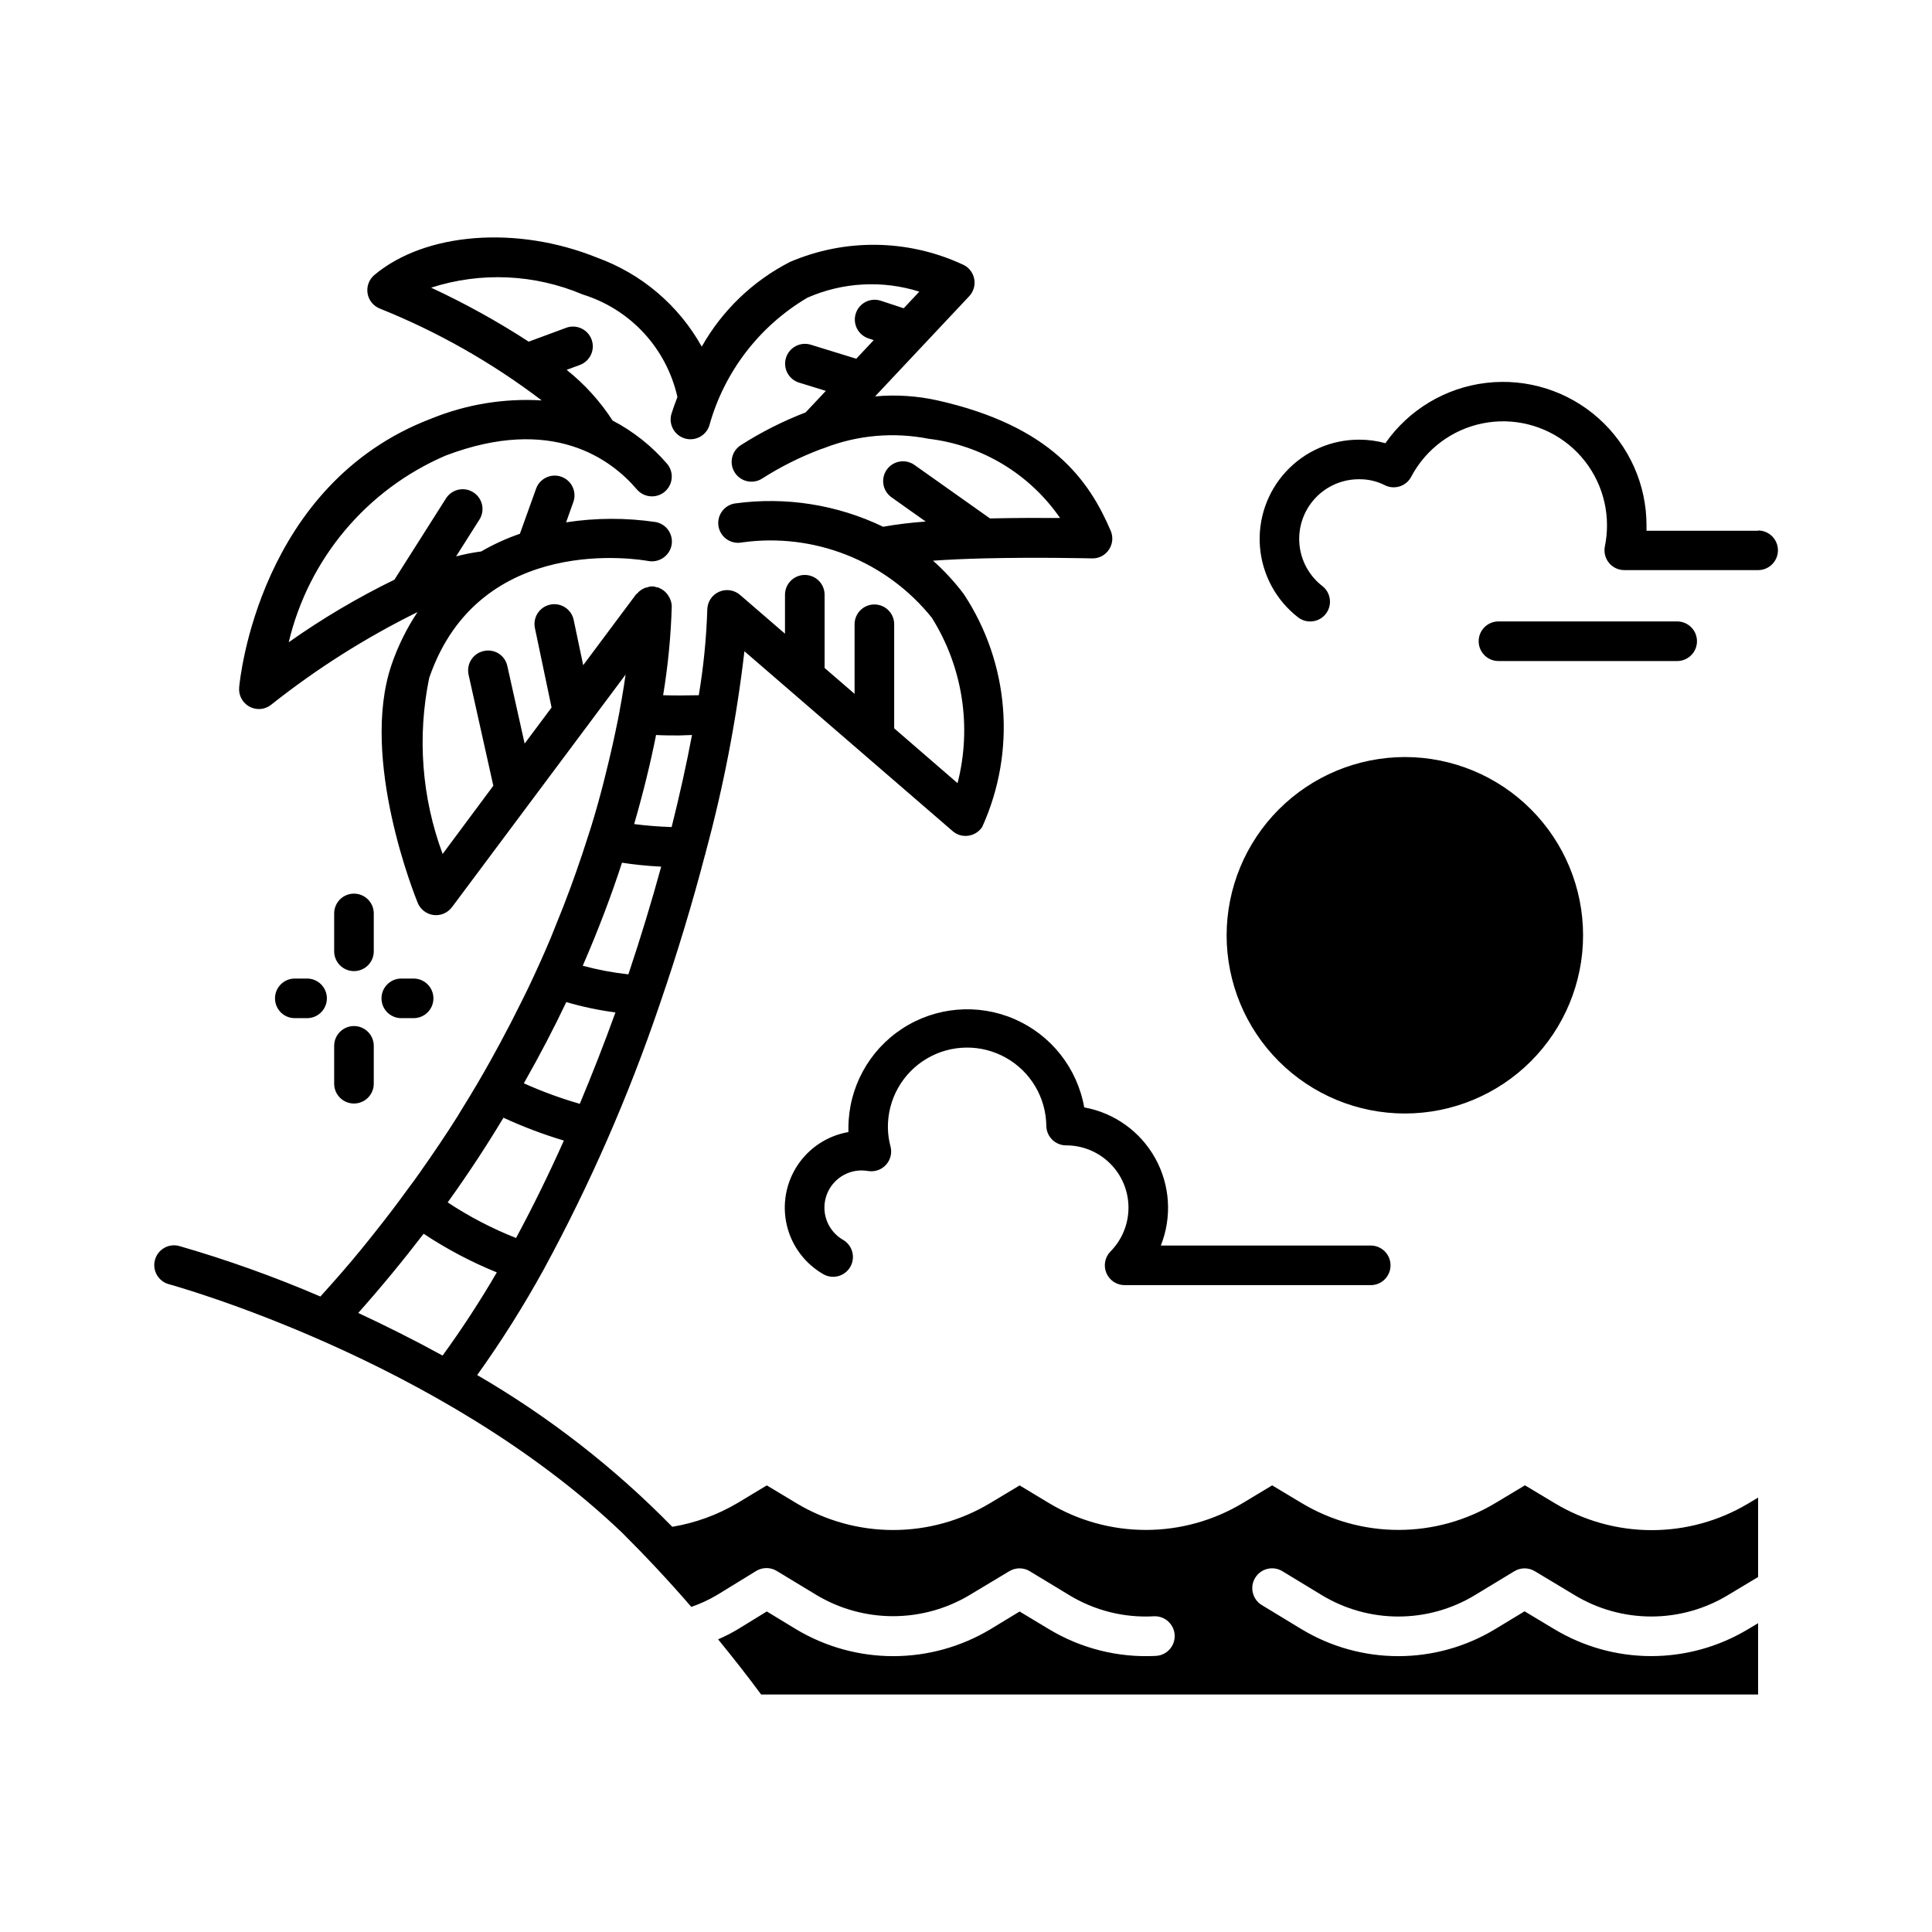
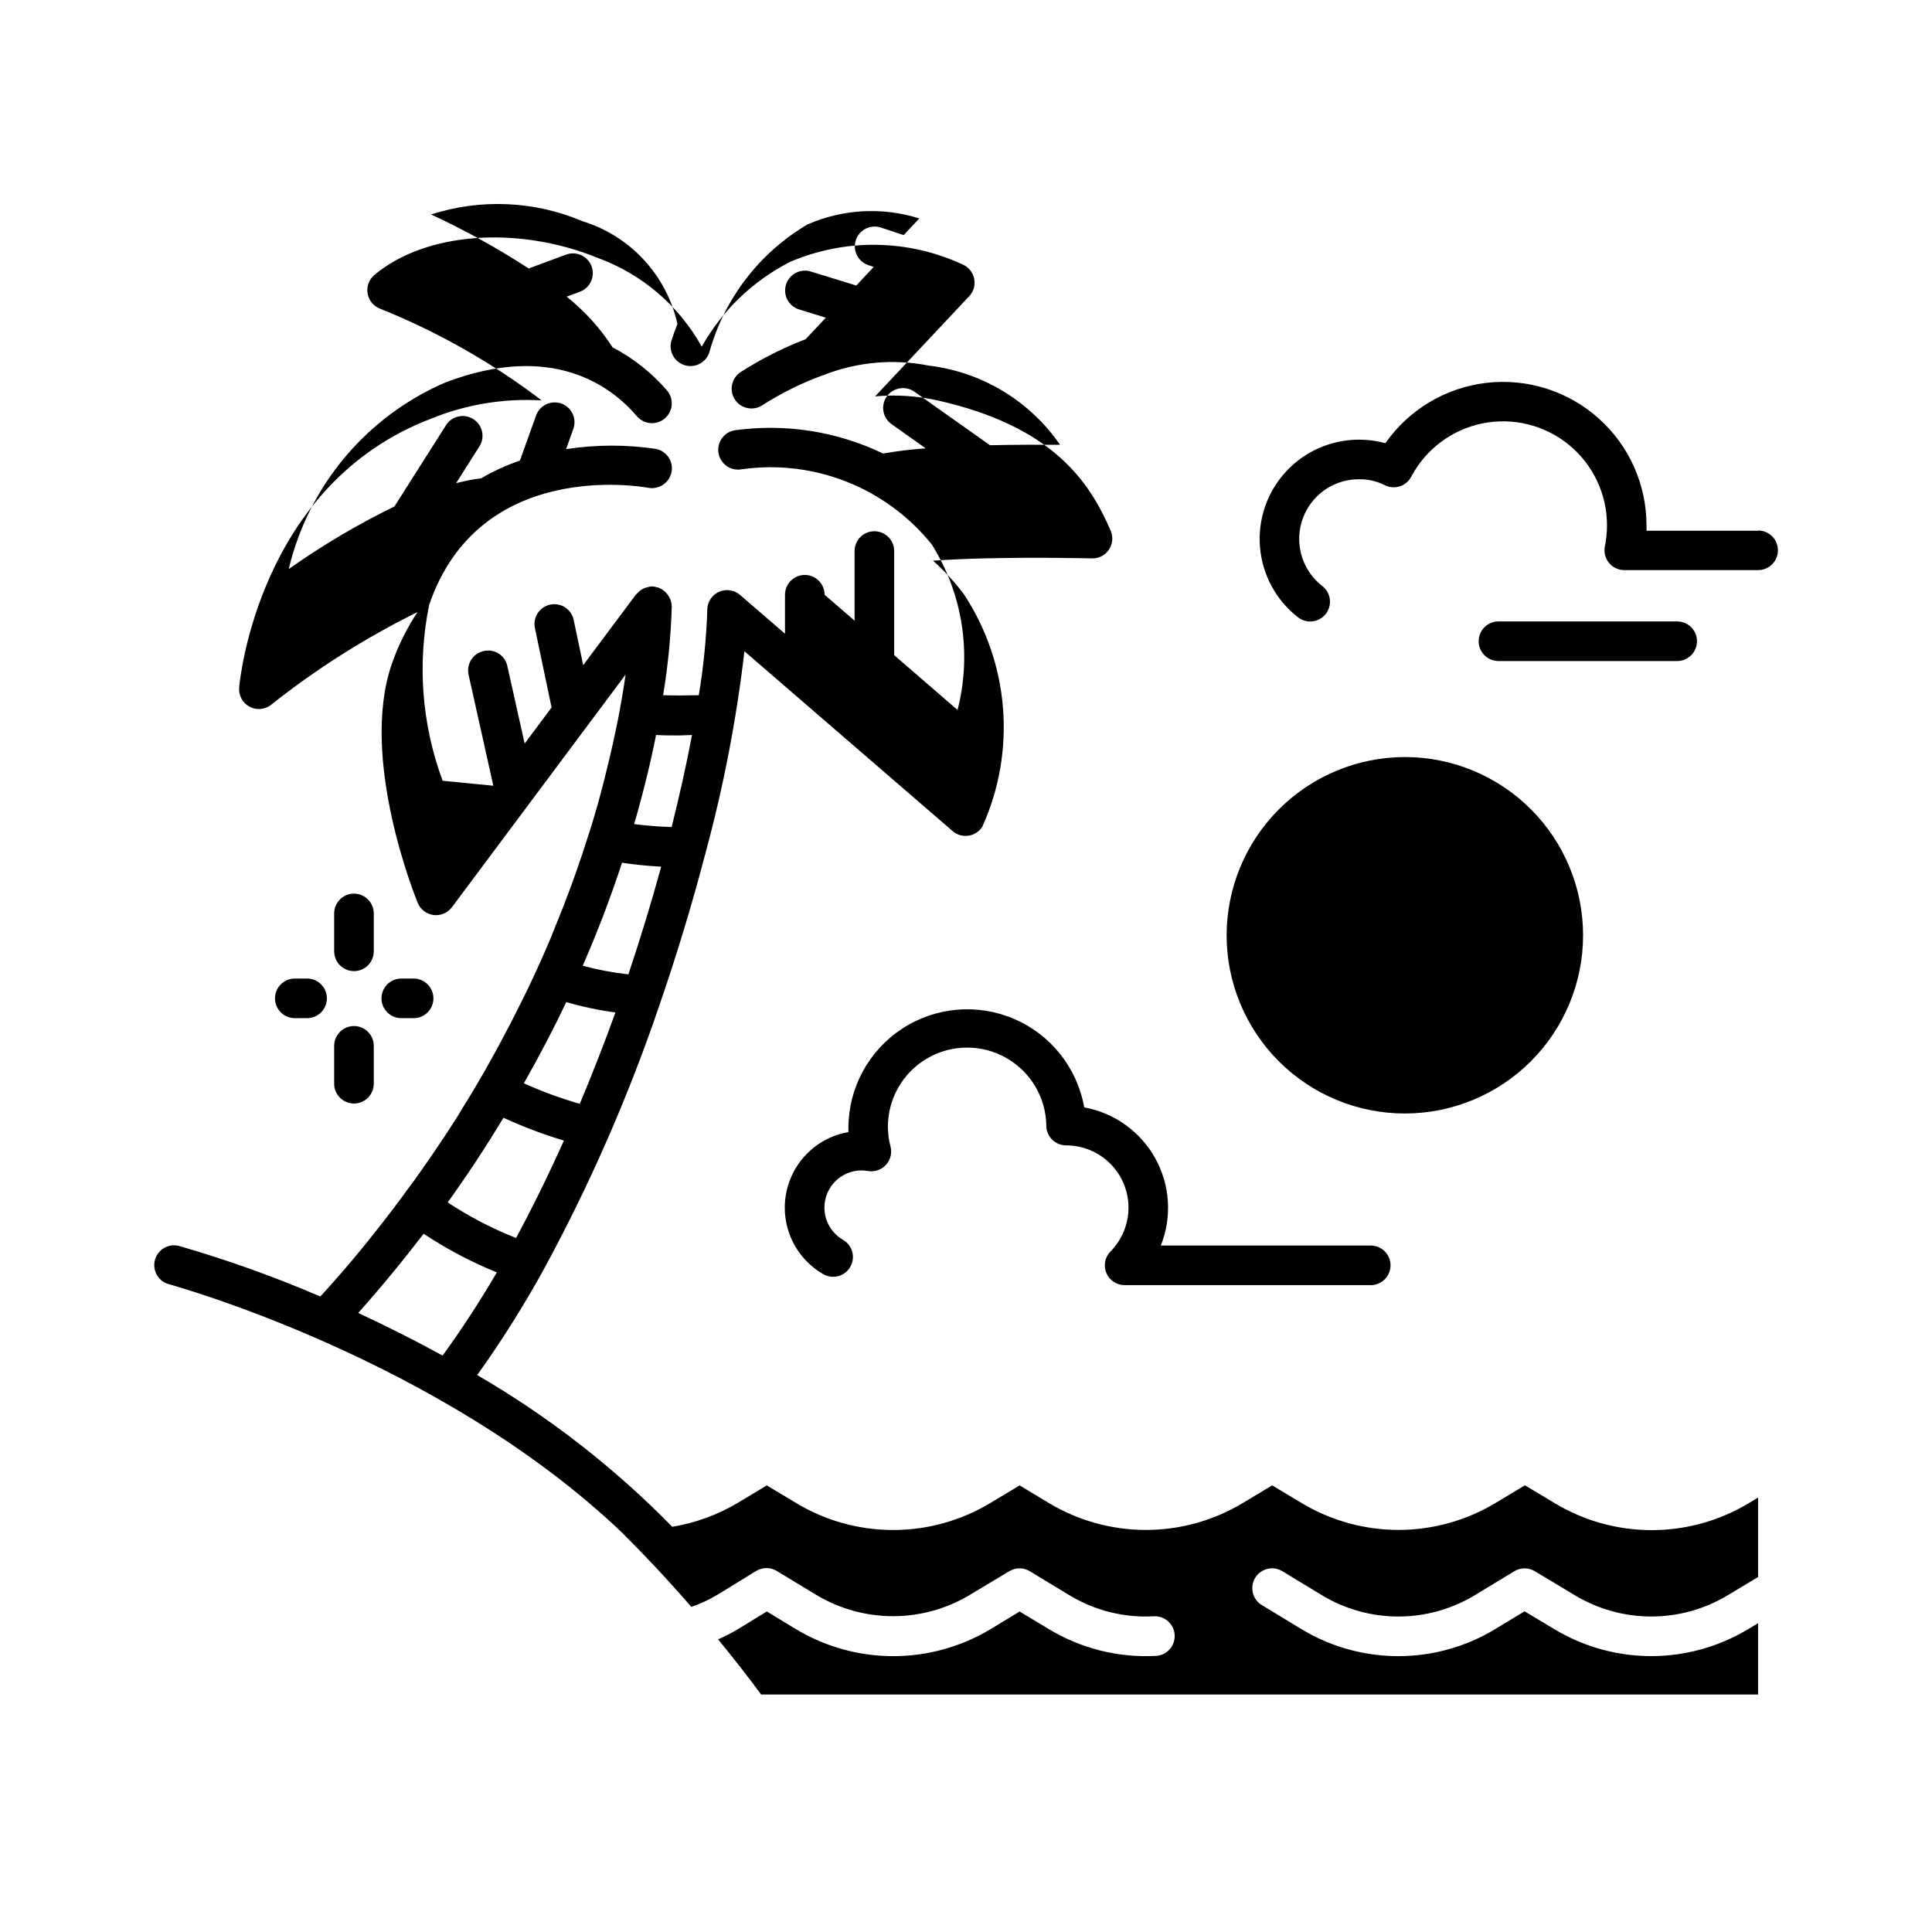
<svg xmlns="http://www.w3.org/2000/svg" fill="#000000" width="800px" height="800px" version="1.1" viewBox="144 144 512 512">
-   <path d="m431.33 437.47c7.984 1.445 14.895 6.398 18.828 13.496 3.934 7.094 4.473 15.578 1.473 23.113h55.629c2.898 0 5.246 2.352 5.246 5.25s-2.348 5.246-5.246 5.246h-65.223c-2.117 0-4.023-1.27-4.84-3.223-0.816-1.949-0.383-4.203 1.102-5.707 3.07-3.109 4.781-7.309 4.762-11.676-0.02-4.367-1.77-8.551-4.867-11.629-3.098-3.082-7.289-4.809-11.66-4.805-2.852 0-5.184-2.281-5.246-5.133-0.074-7.5-4.144-14.391-10.68-18.074-6.531-3.684-14.535-3.606-20.992 0.211-6.457 3.812-10.387 10.785-10.312 18.285 0.02 1.688 0.254 3.363 0.691 4.996 0.449 1.699 0.012 3.512-1.16 4.828-1.172 1.312-2.922 1.949-4.664 1.699-0.57-0.098-1.145-0.152-1.723-0.168-4.488-0.051-8.445 2.938-9.621 7.269-1.18 4.332 0.719 8.91 4.617 11.141 2.488 1.457 3.332 4.652 1.891 7.152-1.445 2.496-4.633 3.363-7.141 1.938-4.867-2.793-8.367-7.473-9.664-12.93-1.301-5.461-0.285-11.215 2.801-15.898 3.09-4.688 7.977-7.887 13.508-8.844v-1.188 0.004c0.047-10.582 5.402-20.43 14.254-26.219 8.855-5.789 20.023-6.746 29.734-2.547 9.707 4.199 16.66 12.996 18.504 23.41zm178.59-152.82h-29.578v-1.375c0.016-10.867-4.621-21.215-12.734-28.441-8.113-7.227-18.93-10.637-29.719-9.371-10.789 1.266-20.523 7.086-26.746 15.988-2.25-0.621-4.57-0.938-6.906-0.934-7.379-0.031-14.43 3.039-19.434 8.457-5.008 5.418-7.508 12.691-6.891 20.043 0.617 7.352 4.293 14.105 10.129 18.617 2.293 1.738 5.555 1.305 7.316-0.965s1.367-5.539-0.883-7.328c-3.523-2.707-5.746-6.773-6.117-11.203-0.375-4.43 1.137-8.812 4.156-12.074 3.023-3.258 7.277-5.098 11.723-5.059 2.324-0.023 4.621 0.508 6.695 1.551 2.562 1.324 5.711 0.336 7.055-2.215 3.856-7.309 10.793-12.5 18.895-14.141 8.102-1.637 16.512 0.453 22.906 5.691 6.394 5.238 10.094 13.074 10.082 21.34 0 1.863-0.184 3.727-0.559 5.551-0.312 1.543 0.082 3.144 1.074 4.367 0.996 1.219 2.484 1.93 4.059 1.934h35.477c2.898 0 5.25-2.352 5.25-5.25 0-2.898-2.352-5.246-5.25-5.246zm-21.453 34.531c2.898 0 5.25-2.352 5.25-5.25 0-2.898-2.352-5.246-5.25-5.246h-47.359c-2.898 0-5.246 2.348-5.246 5.246 0 2.898 2.348 5.25 5.246 5.25zm-119.4 72.676c0 12.523 4.977 24.539 13.832 33.395 8.859 8.859 20.875 13.836 33.398 13.836 12.527 0 24.543-4.977 33.398-13.836 8.859-8.855 13.836-20.871 13.836-33.395 0-12.527-4.977-24.543-13.836-33.398-8.855-8.859-20.871-13.836-33.398-13.836-12.52 0.02-24.523 5.004-33.375 13.855-8.855 8.855-13.836 20.855-13.855 33.379zm-236.51 39.336c0 2.898 2.352 5.25 5.25 5.25 2.898 0 5.246-2.352 5.246-5.25v-10.035 0.004c0-2.898-2.348-5.25-5.246-5.25-2.898 0-5.25 2.352-5.25 5.25zm5.246-29.84h0.004c1.391 0 2.727-0.551 3.711-1.535s1.535-2.32 1.535-3.711v-10.035c0-2.898-2.348-5.25-5.246-5.25-2.898 0-5.25 2.352-5.25 5.25v10.035c0 1.391 0.555 2.727 1.539 3.711s2.316 1.535 3.711 1.535zm-12.426 12.469c2.898 0 5.25-2.348 5.25-5.246 0-2.898-2.352-5.25-5.25-5.25h-3.254c-2.898 0-5.246 2.352-5.246 5.25 0 2.898 2.348 5.246 5.246 5.246zm28.234 0c2.898 0 5.25-2.348 5.25-5.246 0-2.898-2.352-5.25-5.25-5.25h-3.262c-2.898 0-5.25 2.352-5.25 5.25 0 2.898 2.352 5.246 5.25 5.246zm353.66 128.64 2.644-1.586v21.043l-8.051 4.84c-6.113 3.684-13.117 5.629-20.254 5.629-7.141 0-14.145-1.945-20.258-5.629l-10.602-6.371c-1.668-1.008-3.758-1.008-5.426 0l-10.496 6.359v0.004c-6.109 3.691-13.109 5.644-20.25 5.644-7.137 0-14.137-1.953-20.246-5.644l-10.496-6.371c-2.481-1.504-5.707-0.707-7.211 1.773-1.5 2.481-0.707 5.707 1.773 7.211l10.496 6.371c7.742 4.684 16.621 7.16 25.668 7.16 9.051 0 17.926-2.477 25.668-7.16l7.797-4.723 7.902 4.746 0.004-0.004c7.746 4.664 16.617 7.129 25.656 7.129 9.043 0 17.914-2.465 25.66-7.129l2.664-1.586v18.895h-264.2c-3.769-5.102-7.578-9.93-11.41-14.621 1.805-0.785 3.559-1.68 5.25-2.688l7.66-4.703 7.789 4.734c7.773 4.652 16.66 7.109 25.715 7.109 9.059 0 17.945-2.457 25.715-7.109l7.777-4.723 7.66 4.617h0.004c8.551 5.188 18.469 7.68 28.453 7.148 2.898-0.152 5.125-2.629 4.973-5.527-0.156-2.894-2.629-5.121-5.527-4.969-7.891 0.445-15.727-1.527-22.473-5.644l-10.391-6.297v-0.004c-1.672-1.012-3.766-1.012-5.438 0l-10.496 6.297v0.004c-6.133 3.676-13.152 5.617-20.305 5.617-7.152 0-14.168-1.941-20.305-5.617l-10.496-6.359v-0.004c-1.68-1.027-3.797-1.027-5.477 0l-10.379 6.371h-0.004c-2.156 1.277-4.434 2.332-6.801 3.148-6.078-7.031-12.207-13.551-18.316-19.637-48.367-46.184-119.43-65.684-120.2-65.895-2.754-0.785-4.371-3.633-3.633-6.402 0.738-2.766 3.562-4.43 6.34-3.734 12.77 3.68 25.293 8.16 37.504 13.414 3.809-4.199 7.496-8.398 10.957-12.66 1.238-1.5 2.414-2.992 3.602-4.492 3.066-3.84 5.988-7.691 8.773-11.547 1.051-1.395 2.098-2.781 3.055-4.199 3.539-5.016 6.918-10.004 10.023-14.945 0.398-0.641 0.754-1.258 1.145-1.898 2.723-4.367 5.273-8.695 7.652-12.984 0.82-1.469 1.617-2.918 2.394-4.375 1.996-3.695 3.879-7.348 5.656-10.957 0.578-1.176 1.195-2.371 1.754-3.547 2.203-4.617 4.262-9.172 6.129-13.645 0.367-0.891 0.691-1.754 1.051-2.633 1.492-3.609 2.871-7.152 4.144-10.621 0.473-1.301 0.934-2.582 1.387-3.852 1.168-3.309 2.246-6.531 3.234-9.668 0.273-0.852 0.566-1.73 0.828-2.57 1.188-3.871 2.234-7.598 3.148-11.18 0.23-0.902 0.43-1.754 0.66-2.644 0.684-2.699 1.301-5.32 1.859-7.82 0.23-1.051 0.453-2.098 0.66-3.035 0.523-2.508 1.051-4.914 1.406-7.18 0.105-0.566 0.23-1.188 0.324-1.742 0.418-2.394 0.746-4.555 1.051-6.633l-46.023 61.652-0.004-0.004c-1.133 1.52-2.992 2.312-4.871 2.074-1.879-0.242-3.484-1.473-4.199-3.227-0.621-1.543-15.441-38.102-6.938-63.082 1.688-4.934 4-9.629 6.887-13.969-13.746 6.777-26.73 14.996-38.742 24.52-0.93 0.754-2.094 1.172-3.293 1.172-0.863-0.004-1.715-0.215-2.481-0.617-1.855-0.996-2.938-3.004-2.75-5.102 0.188-2.195 5.32-53.875 50.906-71.246 9.277-3.777 19.281-5.422 29.273-4.82-13.148-10.004-27.582-18.195-42.918-24.348-1.715-0.688-2.945-2.223-3.234-4.051-0.289-1.824 0.402-3.668 1.82-4.852 13.465-11.293 37.785-13.172 59.031-4.578l-0.004 0.004c11.777 4.258 21.621 12.633 27.719 23.574 5.426-9.617 13.559-17.426 23.387-22.453 14.594-6.254 31.152-6.035 45.574 0.598 1.625 0.633 2.828 2.031 3.211 3.731 0.387 1.699-0.098 3.481-1.289 4.75l-24.949 26.555c5.516-0.5 11.078-0.145 16.488 1.051 30.324 6.812 40.254 21.285 45.953 34.562 0.703 1.641 0.523 3.527-0.473 5.008-0.992 1.496-2.688 2.371-4.484 2.309-0.25 0-14.305-0.348-28.652 0-4.629 0.117-9.238 0.316-13.477 0.609 2.981 2.664 5.695 5.609 8.113 8.797 12.148 18.359 14.012 41.68 4.934 61.738-0.824 1.273-2.16 2.133-3.664 2.348-1.512 0.234-3.051-0.215-4.199-1.227l-55.168-47.652c-2.09 17.938-5.504 35.699-10.223 53.133-0.051 0.359-0.148 0.711-0.281 1.047-3.242 12.406-7.191 25.566-11.797 38.973h-0.004c-0.055 0.211-0.125 0.418-0.207 0.621-8.215 24.176-18.477 47.613-30.672 70.051-5.32 9.668-11.207 19.016-17.633 27.992 18.965 11.016 36.352 24.539 51.695 40.211 6.106-1.012 11.969-3.148 17.297-6.301l7.758-4.672 7.777 4.68v0.004c7.762 4.672 16.652 7.141 25.715 7.141 9.059 0 17.949-2.469 25.715-7.141l7.789-4.68 7.734 4.66c7.762 4.672 16.652 7.141 25.715 7.141s17.949-2.469 25.715-7.141l7.766-4.672 7.797 4.68h0.004c7.754 4.664 16.633 7.129 25.684 7.129s17.93-2.465 25.684-7.129l7.82-4.691 7.894 4.734h-0.004c7.734 4.656 16.582 7.125 25.609 7.144 9.023 0.016 17.883-2.414 25.633-7.039zm-345.98-39.223c5.156-7.102 9.953-14.457 14.371-22.043-6.793-2.758-13.293-6.191-19.398-10.242-5.344 6.981-11.094 13.98-17.328 20.992 7.106 3.316 14.609 7.043 22.355 11.293zm50.77-140.85c3.148 0.41 6.434 0.672 9.93 0.789 2.164-8.66 3.969-16.793 5.394-24.395-1.102 0-2.266 0.117-3.336 0.117-2.184 0-4.199 0-6.184-0.117-1.395 7.031-3.297 14.938-5.805 23.605zm-13.645 37.535c3.973 1.078 8.02 1.844 12.113 2.289 3.266-9.762 6.172-19.324 8.691-28.539-4.082-0.211-7.504-0.598-10.379-1.051-2.805 8.598-6.227 17.707-10.406 27.301zm-15.609 31.152c4.812 2.172 9.77 3.992 14.844 5.445 3.371-8.051 6.539-16.152 9.445-24.215-4.406-0.574-8.762-1.496-13.023-2.75-3.32 6.992-7.066 14.164-11.242 21.52zm-20.184 31.562c5.703 3.769 11.781 6.934 18.137 9.445 4.512-8.398 8.734-17.004 12.668-25.82h0.004c-5.473-1.637-10.824-3.66-16.008-6.059-4.43 7.359-9.309 14.832-14.777 22.434zm12.113-110.41-6.551-29.391c-0.312-1.363-0.07-2.793 0.676-3.977 0.746-1.18 1.93-2.016 3.293-2.324 1.363-0.328 2.805-0.094 3.992 0.656s2.019 1.949 2.305 3.324l4.586 20.539 7.137-9.562-4.418-21.055c-0.594-2.836 1.227-5.617 4.062-6.211 2.84-0.598 5.621 1.223 6.215 4.059l2.519 11.996 14.012-18.777c0.051-0.074 0.156-0.074 0.219-0.148v0.004c0.598-0.742 1.391-1.301 2.289-1.617 0.148-0.039 0.301-0.066 0.453-0.082 0.816-0.344 1.734-0.344 2.551 0h0.348c0.117 0 0.074 0.074 0.125 0.094 0.887 0.332 1.664 0.902 2.246 1.648 0.125 0.156 0.234 0.32 0.336 0.492 0.555 0.812 0.863 1.766 0.891 2.75-0.227 7.906-0.992 15.793-2.289 23.594 2.844 0.082 6.066 0.082 9.445 0h0.004c1.258-7.496 2.012-15.07 2.254-22.668 0.023-2.047 1.227-3.891 3.09-4.731 1.863-0.84 4.047-0.523 5.59 0.812l11.914 10.285v-10.328 0.004c0-2.898 2.352-5.25 5.25-5.25s5.246 2.352 5.246 5.25v19.398l7.945 6.863v-18.445c0-2.898 2.352-5.246 5.25-5.246 2.898 0 5.246 2.348 5.246 5.246v27.586l16.793 14.527c3.836-14.934 1.367-30.785-6.82-43.844-12.105-15.066-31.246-22.645-50.383-19.941-1.375 0.258-2.797-0.043-3.949-0.836-1.152-0.793-1.938-2.012-2.188-3.387-0.25-1.379 0.062-2.797 0.863-3.941 0.801-1.148 2.027-1.926 3.406-2.164 13.434-1.867 27.117 0.277 39.34 6.16 3.738-0.656 7.508-1.117 11.293-1.375l-9.07-6.434c-2.363-1.684-2.918-4.961-1.238-7.328 1.684-2.363 4.961-2.918 7.328-1.238l20.016 14.172c6.918-0.156 13.562-0.156 18.566-0.117-8.055-11.672-20.742-19.316-34.824-20.992-9.219-1.82-18.766-0.988-27.531 2.394-0.301 0.133-0.613 0.242-0.934 0.324-5.484 2.051-10.738 4.676-15.672 7.832-2.445 1.555-5.691 0.832-7.246-1.613-1.559-2.445-0.836-5.691 1.609-7.246 5.414-3.465 11.164-6.367 17.16-8.672l5.375-5.711-7.117-2.195v0.004c-1.328-0.418-2.441-1.348-3.086-2.582-0.645-1.238-0.773-2.68-0.355-4.008 0.871-2.773 3.82-4.312 6.59-3.445l12.027 3.707 4.629-4.934-1.406-0.461h0.004c-2.754-0.91-4.25-3.875-3.344-6.629 0.906-2.754 3.875-4.25 6.629-3.344l6.055 1.996 4.144-4.41c-9.754-3.078-20.293-2.508-29.66 1.605-12.719 7.504-22.035 19.645-25.988 33.871-0.887 2.762-3.844 4.281-6.606 3.394-2.766-0.887-4.285-3.844-3.398-6.606 0.387-1.219 0.914-2.699 1.543-4.336-1.418-6.34-4.488-12.191-8.895-16.965-4.41-4.773-10.004-8.293-16.211-10.211-12.738-5.406-26.996-6.047-40.168-1.805 8.949 4.152 17.59 8.934 25.863 14.309l9.93-3.672v-0.004c2.719-1 5.738 0.398 6.738 3.117 1 2.723-0.398 5.738-3.117 6.738l-3.496 1.289v0.004c4.762 3.785 8.875 8.324 12.176 13.434 5.488 2.867 10.387 6.75 14.43 11.441 1.883 2.207 1.617 5.519-0.586 7.398-2.207 1.883-5.519 1.617-7.402-0.586-6.789-7.965-22.379-19.742-50.695-8.965-20.902 8.984-36.32 27.332-41.574 49.469 8.875-6.273 18.246-11.82 28.016-16.586l13.539-21.34v0.004c0.715-1.242 1.902-2.141 3.297-2.484 1.391-0.344 2.859-0.102 4.07 0.668 1.211 0.77 2.051 2 2.332 3.402 0.277 1.406-0.027 2.867-0.852 4.039l-6.047 9.539v0.004c2.191-0.582 4.418-1.02 6.668-1.312 3.25-1.895 6.684-3.461 10.242-4.684l4.199-11.691c0.414-1.375 1.375-2.516 2.656-3.164 1.285-0.648 2.773-0.742 4.125-0.258 1.355 0.48 2.449 1.496 3.035 2.805 0.582 1.312 0.605 2.805 0.059 4.133l-1.828 5.144h0.004c7.863-1.211 15.867-1.238 23.742-0.074 1.371 0.254 2.582 1.043 3.371 2.195 0.785 1.148 1.086 2.562 0.828 3.934-0.562 2.832-3.285 4.699-6.133 4.199-1.836-0.336-44.766-7.863-58.094 30.973-3.207 15.578-1.977 31.746 3.559 46.656z" />
+   <path d="m431.33 437.47c7.984 1.445 14.895 6.398 18.828 13.496 3.934 7.094 4.473 15.578 1.473 23.113h55.629c2.898 0 5.246 2.352 5.246 5.25s-2.348 5.246-5.246 5.246h-65.223c-2.117 0-4.023-1.27-4.84-3.223-0.816-1.949-0.383-4.203 1.102-5.707 3.07-3.109 4.781-7.309 4.762-11.676-0.02-4.367-1.77-8.551-4.867-11.629-3.098-3.082-7.289-4.809-11.66-4.805-2.852 0-5.184-2.281-5.246-5.133-0.074-7.5-4.144-14.391-10.68-18.074-6.531-3.684-14.535-3.606-20.992 0.211-6.457 3.812-10.387 10.785-10.312 18.285 0.02 1.688 0.254 3.363 0.691 4.996 0.449 1.699 0.012 3.512-1.16 4.828-1.172 1.312-2.922 1.949-4.664 1.699-0.57-0.098-1.145-0.152-1.723-0.168-4.488-0.051-8.445 2.938-9.621 7.269-1.18 4.332 0.719 8.91 4.617 11.141 2.488 1.457 3.332 4.652 1.891 7.152-1.445 2.496-4.633 3.363-7.141 1.938-4.867-2.793-8.367-7.473-9.664-12.93-1.301-5.461-0.285-11.215 2.801-15.898 3.09-4.688 7.977-7.887 13.508-8.844v-1.188 0.004c0.047-10.582 5.402-20.43 14.254-26.219 8.855-5.789 20.023-6.746 29.734-2.547 9.707 4.199 16.66 12.996 18.504 23.41zm178.59-152.82h-29.578v-1.375c0.016-10.867-4.621-21.215-12.734-28.441-8.113-7.227-18.93-10.637-29.719-9.371-10.789 1.266-20.523 7.086-26.746 15.988-2.25-0.621-4.57-0.938-6.906-0.934-7.379-0.031-14.43 3.039-19.434 8.457-5.008 5.418-7.508 12.691-6.891 20.043 0.617 7.352 4.293 14.105 10.129 18.617 2.293 1.738 5.555 1.305 7.316-0.965s1.367-5.539-0.883-7.328c-3.523-2.707-5.746-6.773-6.117-11.203-0.375-4.43 1.137-8.812 4.156-12.074 3.023-3.258 7.277-5.098 11.723-5.059 2.324-0.023 4.621 0.508 6.695 1.551 2.562 1.324 5.711 0.336 7.055-2.215 3.856-7.309 10.793-12.5 18.895-14.141 8.102-1.637 16.512 0.453 22.906 5.691 6.394 5.238 10.094 13.074 10.082 21.34 0 1.863-0.184 3.727-0.559 5.551-0.312 1.543 0.082 3.144 1.074 4.367 0.996 1.219 2.484 1.93 4.059 1.934h35.477c2.898 0 5.25-2.352 5.25-5.25 0-2.898-2.352-5.246-5.25-5.246zm-21.453 34.531c2.898 0 5.25-2.352 5.25-5.25 0-2.898-2.352-5.246-5.25-5.246h-47.359c-2.898 0-5.246 2.348-5.246 5.246 0 2.898 2.348 5.25 5.246 5.25zm-119.4 72.676c0 12.523 4.977 24.539 13.832 33.395 8.859 8.859 20.875 13.836 33.398 13.836 12.527 0 24.543-4.977 33.398-13.836 8.859-8.855 13.836-20.871 13.836-33.395 0-12.527-4.977-24.543-13.836-33.398-8.855-8.859-20.871-13.836-33.398-13.836-12.52 0.02-24.523 5.004-33.375 13.855-8.855 8.855-13.836 20.855-13.855 33.379zm-236.51 39.336c0 2.898 2.352 5.25 5.25 5.25 2.898 0 5.246-2.352 5.246-5.25v-10.035 0.004c0-2.898-2.348-5.25-5.246-5.25-2.898 0-5.25 2.352-5.25 5.25zm5.246-29.84h0.004c1.391 0 2.727-0.551 3.711-1.535s1.535-2.32 1.535-3.711v-10.035c0-2.898-2.348-5.25-5.246-5.25-2.898 0-5.25 2.352-5.25 5.25v10.035c0 1.391 0.555 2.727 1.539 3.711s2.316 1.535 3.711 1.535zm-12.426 12.469c2.898 0 5.25-2.348 5.25-5.246 0-2.898-2.352-5.25-5.25-5.25h-3.254c-2.898 0-5.246 2.352-5.246 5.25 0 2.898 2.348 5.246 5.246 5.246zm28.234 0c2.898 0 5.25-2.348 5.25-5.246 0-2.898-2.352-5.25-5.25-5.25h-3.262c-2.898 0-5.25 2.352-5.25 5.25 0 2.898 2.352 5.246 5.25 5.246zm353.66 128.64 2.644-1.586v21.043l-8.051 4.84c-6.113 3.684-13.117 5.629-20.254 5.629-7.141 0-14.145-1.945-20.258-5.629l-10.602-6.371c-1.668-1.008-3.758-1.008-5.426 0l-10.496 6.359v0.004c-6.109 3.691-13.109 5.644-20.25 5.644-7.137 0-14.137-1.953-20.246-5.644l-10.496-6.371c-2.481-1.504-5.707-0.707-7.211 1.773-1.5 2.481-0.707 5.707 1.773 7.211l10.496 6.371c7.742 4.684 16.621 7.16 25.668 7.16 9.051 0 17.926-2.477 25.668-7.16l7.797-4.723 7.902 4.746 0.004-0.004c7.746 4.664 16.617 7.129 25.656 7.129 9.043 0 17.914-2.465 25.66-7.129l2.664-1.586v18.895h-264.2c-3.769-5.102-7.578-9.93-11.41-14.621 1.805-0.785 3.559-1.68 5.25-2.688l7.66-4.703 7.789 4.734c7.773 4.652 16.66 7.109 25.715 7.109 9.059 0 17.945-2.457 25.715-7.109l7.777-4.723 7.66 4.617h0.004c8.551 5.188 18.469 7.68 28.453 7.148 2.898-0.152 5.125-2.629 4.973-5.527-0.156-2.894-2.629-5.121-5.527-4.969-7.891 0.445-15.727-1.527-22.473-5.644l-10.391-6.297v-0.004c-1.672-1.012-3.766-1.012-5.438 0l-10.496 6.297v0.004c-6.133 3.676-13.152 5.617-20.305 5.617-7.152 0-14.168-1.941-20.305-5.617l-10.496-6.359v-0.004c-1.68-1.027-3.797-1.027-5.477 0l-10.379 6.371h-0.004c-2.156 1.277-4.434 2.332-6.801 3.148-6.078-7.031-12.207-13.551-18.316-19.637-48.367-46.184-119.43-65.684-120.2-65.895-2.754-0.785-4.371-3.633-3.633-6.402 0.738-2.766 3.562-4.43 6.34-3.734 12.77 3.68 25.293 8.16 37.504 13.414 3.809-4.199 7.496-8.398 10.957-12.66 1.238-1.5 2.414-2.992 3.602-4.492 3.066-3.84 5.988-7.691 8.773-11.547 1.051-1.395 2.098-2.781 3.055-4.199 3.539-5.016 6.918-10.004 10.023-14.945 0.398-0.641 0.754-1.258 1.145-1.898 2.723-4.367 5.273-8.695 7.652-12.984 0.82-1.469 1.617-2.918 2.394-4.375 1.996-3.695 3.879-7.348 5.656-10.957 0.578-1.176 1.195-2.371 1.754-3.547 2.203-4.617 4.262-9.172 6.129-13.645 0.367-0.891 0.691-1.754 1.051-2.633 1.492-3.609 2.871-7.152 4.144-10.621 0.473-1.301 0.934-2.582 1.387-3.852 1.168-3.309 2.246-6.531 3.234-9.668 0.273-0.852 0.566-1.73 0.828-2.57 1.188-3.871 2.234-7.598 3.148-11.18 0.23-0.902 0.43-1.754 0.66-2.644 0.684-2.699 1.301-5.32 1.859-7.82 0.23-1.051 0.453-2.098 0.66-3.035 0.523-2.508 1.051-4.914 1.406-7.18 0.105-0.566 0.23-1.188 0.324-1.742 0.418-2.394 0.746-4.555 1.051-6.633l-46.023 61.652-0.004-0.004c-1.133 1.52-2.992 2.312-4.871 2.074-1.879-0.242-3.484-1.473-4.199-3.227-0.621-1.543-15.441-38.102-6.938-63.082 1.688-4.934 4-9.629 6.887-13.969-13.746 6.777-26.73 14.996-38.742 24.52-0.93 0.754-2.094 1.172-3.293 1.172-0.863-0.004-1.715-0.215-2.481-0.617-1.855-0.996-2.938-3.004-2.75-5.102 0.188-2.195 5.32-53.875 50.906-71.246 9.277-3.777 19.281-5.422 29.273-4.82-13.148-10.004-27.582-18.195-42.918-24.348-1.715-0.688-2.945-2.223-3.234-4.051-0.289-1.824 0.402-3.668 1.82-4.852 13.465-11.293 37.785-13.172 59.031-4.578l-0.004 0.004c11.777 4.258 21.621 12.633 27.719 23.574 5.426-9.617 13.559-17.426 23.387-22.453 14.594-6.254 31.152-6.035 45.574 0.598 1.625 0.633 2.828 2.031 3.211 3.731 0.387 1.699-0.098 3.481-1.289 4.75l-24.949 26.555c5.516-0.5 11.078-0.145 16.488 1.051 30.324 6.812 40.254 21.285 45.953 34.562 0.703 1.641 0.523 3.527-0.473 5.008-0.992 1.496-2.688 2.371-4.484 2.309-0.25 0-14.305-0.348-28.652 0-4.629 0.117-9.238 0.316-13.477 0.609 2.981 2.664 5.695 5.609 8.113 8.797 12.148 18.359 14.012 41.68 4.934 61.738-0.824 1.273-2.16 2.133-3.664 2.348-1.512 0.234-3.051-0.215-4.199-1.227l-55.168-47.652c-2.09 17.938-5.504 35.699-10.223 53.133-0.051 0.359-0.148 0.711-0.281 1.047-3.242 12.406-7.191 25.566-11.797 38.973h-0.004c-0.055 0.211-0.125 0.418-0.207 0.621-8.215 24.176-18.477 47.613-30.672 70.051-5.32 9.668-11.207 19.016-17.633 27.992 18.965 11.016 36.352 24.539 51.695 40.211 6.106-1.012 11.969-3.148 17.297-6.301l7.758-4.672 7.777 4.68v0.004c7.762 4.672 16.652 7.141 25.715 7.141 9.059 0 17.949-2.469 25.715-7.141l7.789-4.68 7.734 4.66c7.762 4.672 16.652 7.141 25.715 7.141s17.949-2.469 25.715-7.141l7.766-4.672 7.797 4.68h0.004c7.754 4.664 16.633 7.129 25.684 7.129s17.93-2.465 25.684-7.129l7.82-4.691 7.894 4.734h-0.004c7.734 4.656 16.582 7.125 25.609 7.144 9.023 0.016 17.883-2.414 25.633-7.039zm-345.98-39.223c5.156-7.102 9.953-14.457 14.371-22.043-6.793-2.758-13.293-6.191-19.398-10.242-5.344 6.981-11.094 13.98-17.328 20.992 7.106 3.316 14.609 7.043 22.355 11.293zm50.77-140.85c3.148 0.41 6.434 0.672 9.93 0.789 2.164-8.66 3.969-16.793 5.394-24.395-1.102 0-2.266 0.117-3.336 0.117-2.184 0-4.199 0-6.184-0.117-1.395 7.031-3.297 14.938-5.805 23.605zm-13.645 37.535c3.973 1.078 8.02 1.844 12.113 2.289 3.266-9.762 6.172-19.324 8.691-28.539-4.082-0.211-7.504-0.598-10.379-1.051-2.805 8.598-6.227 17.707-10.406 27.301zm-15.609 31.152c4.812 2.172 9.77 3.992 14.844 5.445 3.371-8.051 6.539-16.152 9.445-24.215-4.406-0.574-8.762-1.496-13.023-2.75-3.32 6.992-7.066 14.164-11.242 21.52zm-20.184 31.562c5.703 3.769 11.781 6.934 18.137 9.445 4.512-8.398 8.734-17.004 12.668-25.82h0.004c-5.473-1.637-10.824-3.66-16.008-6.059-4.43 7.359-9.309 14.832-14.777 22.434zm12.113-110.41-6.551-29.391c-0.312-1.363-0.07-2.793 0.676-3.977 0.746-1.18 1.93-2.016 3.293-2.324 1.363-0.328 2.805-0.094 3.992 0.656s2.019 1.949 2.305 3.324l4.586 20.539 7.137-9.562-4.418-21.055c-0.594-2.836 1.227-5.617 4.062-6.211 2.84-0.598 5.621 1.223 6.215 4.059l2.519 11.996 14.012-18.777c0.051-0.074 0.156-0.074 0.219-0.148v0.004c0.598-0.742 1.391-1.301 2.289-1.617 0.148-0.039 0.301-0.066 0.453-0.082 0.816-0.344 1.734-0.344 2.551 0h0.348c0.117 0 0.074 0.074 0.125 0.094 0.887 0.332 1.664 0.902 2.246 1.648 0.125 0.156 0.234 0.32 0.336 0.492 0.555 0.812 0.863 1.766 0.891 2.75-0.227 7.906-0.992 15.793-2.289 23.594 2.844 0.082 6.066 0.082 9.445 0h0.004c1.258-7.496 2.012-15.07 2.254-22.668 0.023-2.047 1.227-3.891 3.09-4.731 1.863-0.84 4.047-0.523 5.59 0.812l11.914 10.285v-10.328 0.004c0-2.898 2.352-5.25 5.25-5.25s5.246 2.352 5.246 5.25l7.945 6.863v-18.445c0-2.898 2.352-5.246 5.25-5.246 2.898 0 5.246 2.348 5.246 5.246v27.586l16.793 14.527c3.836-14.934 1.367-30.785-6.82-43.844-12.105-15.066-31.246-22.645-50.383-19.941-1.375 0.258-2.797-0.043-3.949-0.836-1.152-0.793-1.938-2.012-2.188-3.387-0.25-1.379 0.062-2.797 0.863-3.941 0.801-1.148 2.027-1.926 3.406-2.164 13.434-1.867 27.117 0.277 39.34 6.16 3.738-0.656 7.508-1.117 11.293-1.375l-9.07-6.434c-2.363-1.684-2.918-4.961-1.238-7.328 1.684-2.363 4.961-2.918 7.328-1.238l20.016 14.172c6.918-0.156 13.562-0.156 18.566-0.117-8.055-11.672-20.742-19.316-34.824-20.992-9.219-1.82-18.766-0.988-27.531 2.394-0.301 0.133-0.613 0.242-0.934 0.324-5.484 2.051-10.738 4.676-15.672 7.832-2.445 1.555-5.691 0.832-7.246-1.613-1.559-2.445-0.836-5.691 1.609-7.246 5.414-3.465 11.164-6.367 17.16-8.672l5.375-5.711-7.117-2.195v0.004c-1.328-0.418-2.441-1.348-3.086-2.582-0.645-1.238-0.773-2.68-0.355-4.008 0.871-2.773 3.82-4.312 6.59-3.445l12.027 3.707 4.629-4.934-1.406-0.461h0.004c-2.754-0.91-4.25-3.875-3.344-6.629 0.906-2.754 3.875-4.25 6.629-3.344l6.055 1.996 4.144-4.41c-9.754-3.078-20.293-2.508-29.66 1.605-12.719 7.504-22.035 19.645-25.988 33.871-0.887 2.762-3.844 4.281-6.606 3.394-2.766-0.887-4.285-3.844-3.398-6.606 0.387-1.219 0.914-2.699 1.543-4.336-1.418-6.34-4.488-12.191-8.895-16.965-4.41-4.773-10.004-8.293-16.211-10.211-12.738-5.406-26.996-6.047-40.168-1.805 8.949 4.152 17.59 8.934 25.863 14.309l9.93-3.672v-0.004c2.719-1 5.738 0.398 6.738 3.117 1 2.723-0.398 5.738-3.117 6.738l-3.496 1.289v0.004c4.762 3.785 8.875 8.324 12.176 13.434 5.488 2.867 10.387 6.75 14.43 11.441 1.883 2.207 1.617 5.519-0.586 7.398-2.207 1.883-5.519 1.617-7.402-0.586-6.789-7.965-22.379-19.742-50.695-8.965-20.902 8.984-36.32 27.332-41.574 49.469 8.875-6.273 18.246-11.82 28.016-16.586l13.539-21.34v0.004c0.715-1.242 1.902-2.141 3.297-2.484 1.391-0.344 2.859-0.102 4.07 0.668 1.211 0.77 2.051 2 2.332 3.402 0.277 1.406-0.027 2.867-0.852 4.039l-6.047 9.539v0.004c2.191-0.582 4.418-1.02 6.668-1.312 3.25-1.895 6.684-3.461 10.242-4.684l4.199-11.691c0.414-1.375 1.375-2.516 2.656-3.164 1.285-0.648 2.773-0.742 4.125-0.258 1.355 0.48 2.449 1.496 3.035 2.805 0.582 1.312 0.605 2.805 0.059 4.133l-1.828 5.144h0.004c7.863-1.211 15.867-1.238 23.742-0.074 1.371 0.254 2.582 1.043 3.371 2.195 0.785 1.148 1.086 2.562 0.828 3.934-0.562 2.832-3.285 4.699-6.133 4.199-1.836-0.336-44.766-7.863-58.094 30.973-3.207 15.578-1.977 31.746 3.559 46.656z" />
</svg>